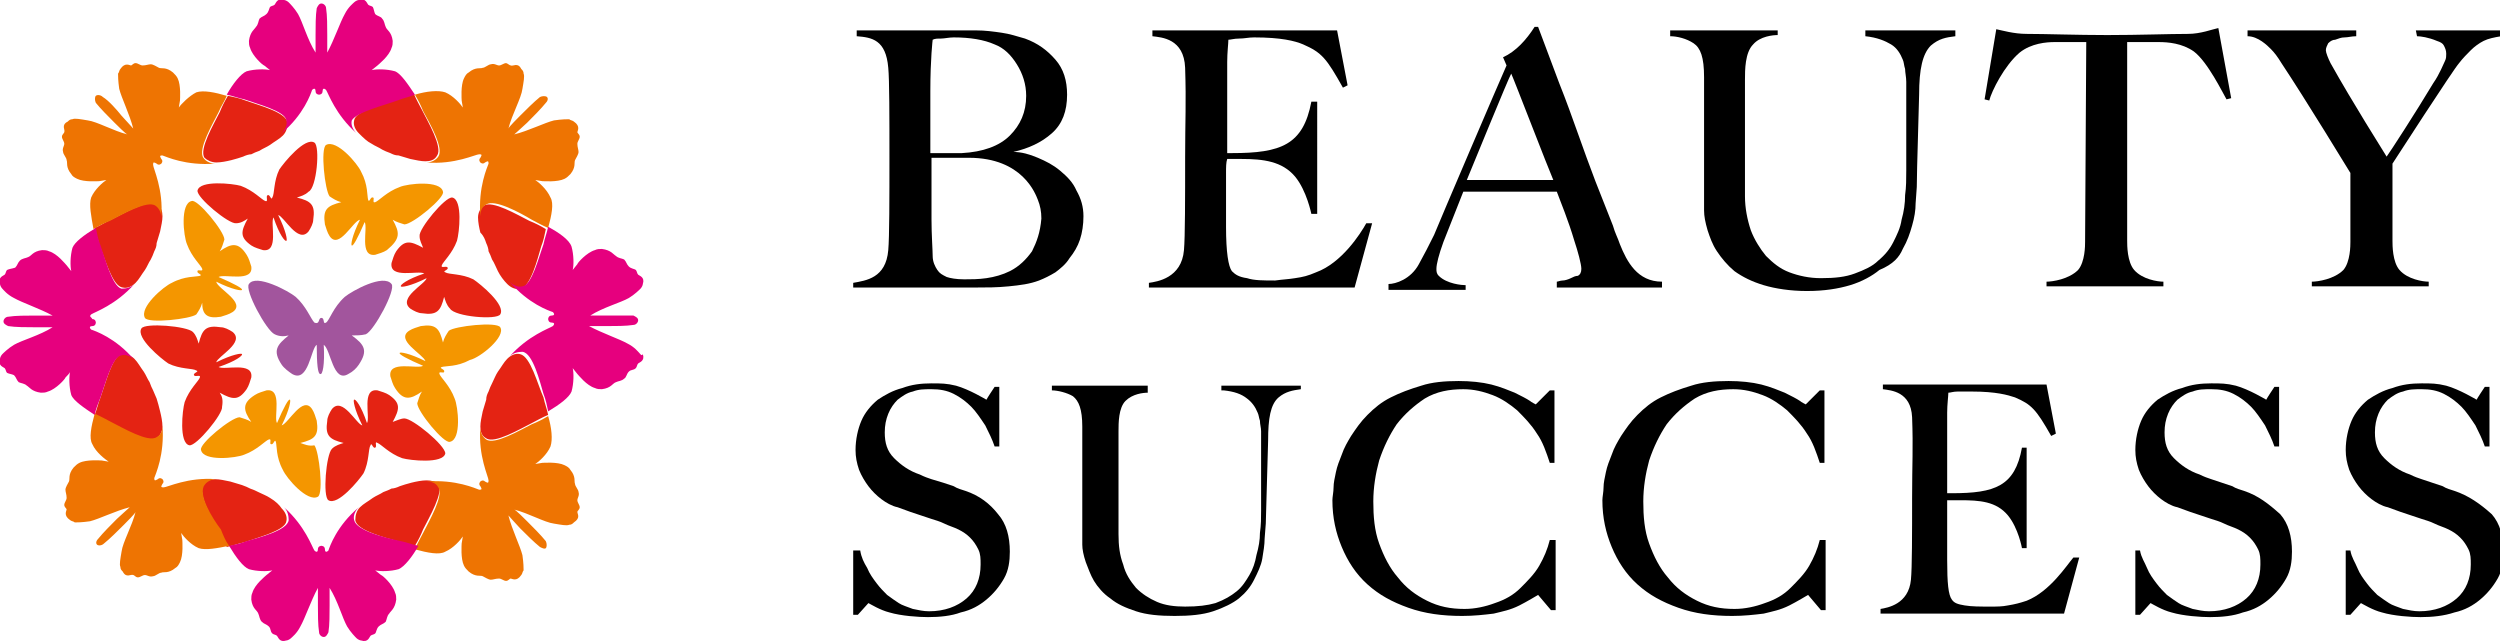
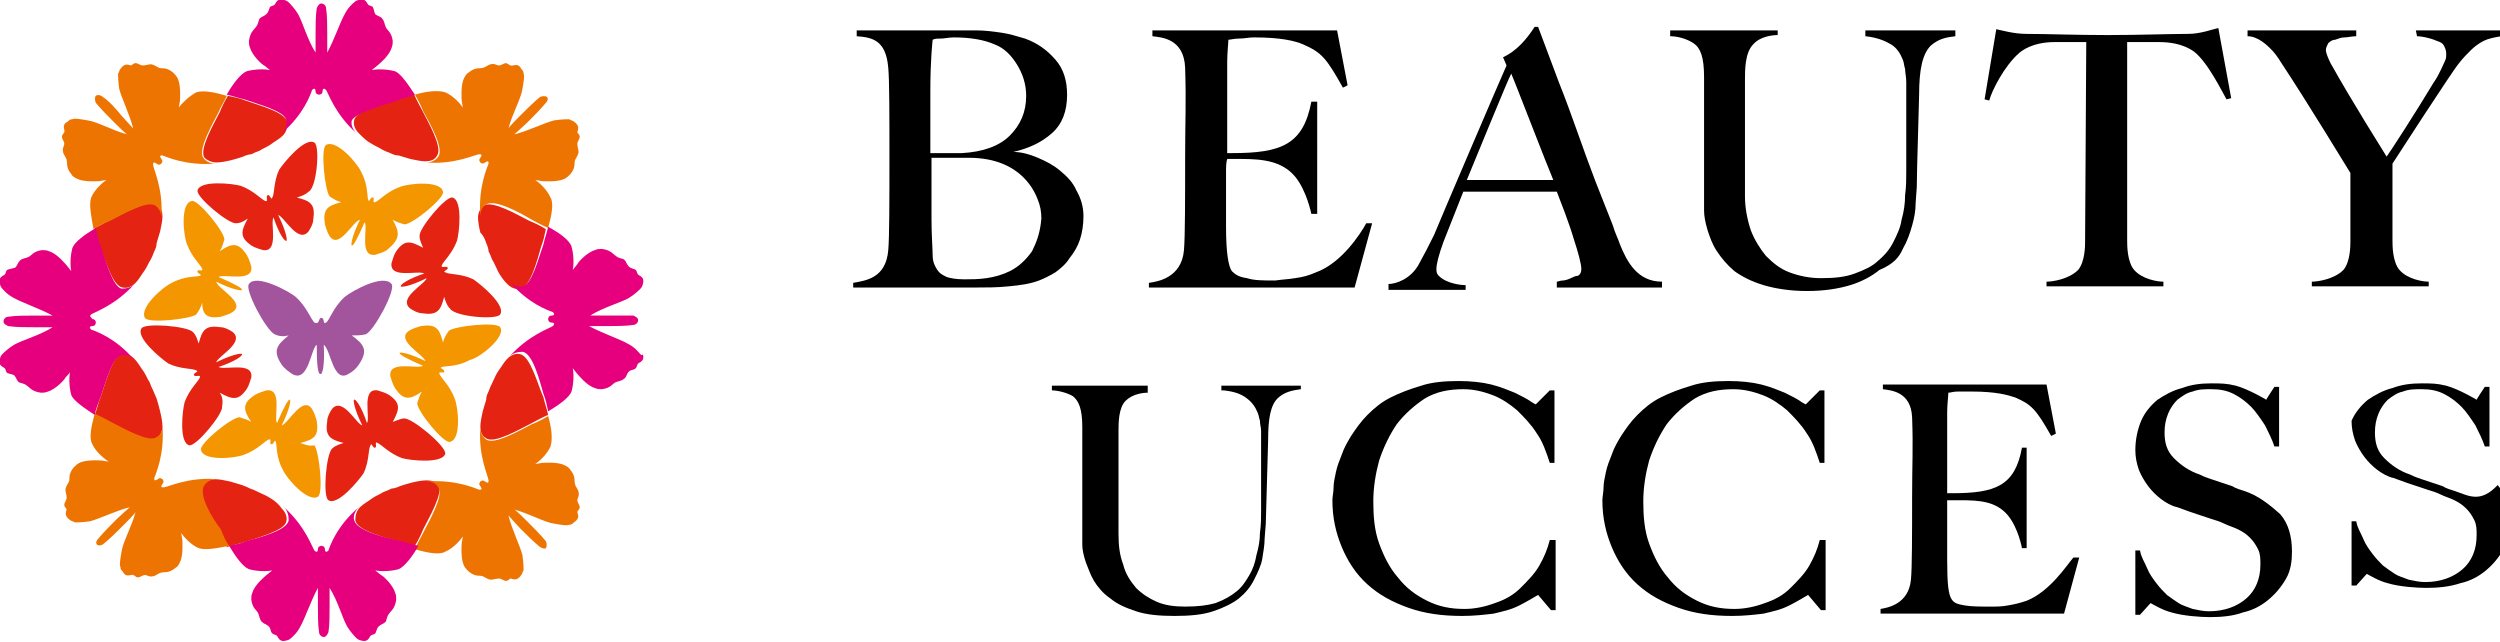
<svg xmlns="http://www.w3.org/2000/svg" version="1.1" id="Calque_x5F_1" x="0px" y="0px" viewBox="0 0 213.9 54.9" enable-background="new 0 0 213.9 54.9" xml:space="preserve">
  <g>
    <g>
      <g>
        <path d="M92.1,16.3c-0.3-0.7-0.8-1.2-1.4-1.7c-0.6-0.5-1.2-0.8-1.9-1.1c-0.7-0.3-1.4-0.5-2.1-0.5c1.3-0.3,2.4-0.8,3.3-1.6     c0.9-0.8,1.3-1.9,1.3-3.3c0-1.2-0.3-2.2-1-3c-0.7-0.8-1.5-1.4-2.6-1.8c-0.7-0.2-1.3-0.4-2-0.5c-0.7-0.1-1.4-0.2-2.2-0.2H73.3v0.5     c1.3,0.1,2.5,0.3,2.7,2.7c0.1,1,0.1,4.3,0.1,7.7c0,3.4,0,6.8-0.1,7.9c-0.2,2.4-1.9,2.6-3,2.8l0,0.4h10.5c0.9,0,1.8,0,2.8-0.1     c1-0.1,1.8-0.2,2.6-0.5c0.5-0.2,0.9-0.4,1.4-0.7c0.4-0.3,0.9-0.7,1.2-1.2c0.4-0.5,0.7-1,0.9-1.6c0.2-0.6,0.3-1.3,0.3-2     C92.7,17.7,92.5,17,92.1,16.3z M79.6,7.8c0-2.8,0.2-4.4,0.2-4.4c0.2-0.1,0.4-0.1,0.7-0.1c0.3,0,0.7-0.1,1.1-0.1     c1.4,0,2.6,0.2,3.5,0.6c0.8,0.3,1.4,0.9,1.9,1.7c0.5,0.8,0.8,1.7,0.8,2.7c0,1.4-0.5,2.5-1.4,3.4c-0.9,0.9-2.3,1.4-4.1,1.5     c-0.3,0-0.7,0-1.1,0h-1.6L79.6,7.8z M88.3,21.5c-0.5,0.7-1.1,1.3-1.9,1.7c-0.6,0.3-1.3,0.5-2,0.6c-0.7,0.1-1.3,0.1-1.9,0.1     c-0.7,0-1.2-0.1-1.5-0.2c-0.4-0.2-0.6-0.3-0.8-0.6c-0.2-0.3-0.4-0.7-0.4-1.2c0-0.5-0.1-1.8-0.1-3.1l0-5.3h3.2     c4.6,0,5.7,3.1,5.9,3.6c0.2,0.5,0.3,1,0.3,1.6C89,19.9,88.7,20.7,88.3,21.5z" />
        <path d="M104.7,33.4c0.9,0.1,1.5,0.3,2,0.7c0.4,0.3,0.7,0.7,0.9,1.2c0.1,0.2,0.1,0.4,0.2,0.7c0,0.3,0.1,0.6,0.1,0.9     c0,0.3,0,0.7,0,1.1c0,0.4,0,5.7,0,5.7c0,0.6,0,1.2-0.1,1.9c0,0.6-0.1,1.2-0.3,1.9c-0.1,0.6-0.3,1.2-0.6,1.7     c-0.3,0.5-0.6,1-1.1,1.4c-0.5,0.4-1,0.7-1.8,1c-0.7,0.2-1.5,0.3-2.6,0.3c-0.9,0-1.7-0.1-2.4-0.4c-0.7-0.3-1.3-0.7-1.8-1.2     c-0.5-0.6-0.9-1.2-1.1-2c-0.3-0.8-0.4-1.6-0.4-2.6c0-0.4,0-0.8,0-1.2v-7.6c0-0.7,0-2,0.6-2.6c0.6-0.6,1.5-0.7,1.9-0.7V33h-8.2     v0.4c0.5,0,1.3,0.2,1.8,0.5c0.5,0.4,0.8,1.1,0.8,2.6l0,9.1c0,0.2,0,0.6,0,1c0,0.4,0.1,0.9,0.3,1.5c0.2,0.5,0.4,1.1,0.7,1.6     c0.3,0.5,0.8,1.1,1.4,1.5c0.6,0.5,1.3,0.8,2.2,1.1c0.9,0.3,2,0.4,3.3,0.4c1.3,0,2.4-0.1,3.3-0.4c0.9-0.3,1.7-0.7,2.2-1.1     c0.6-0.5,1-1,1.3-1.6c0.3-0.6,0.6-1.2,0.7-1.8c0.1-0.6,0.2-1.2,0.2-1.7l0.1-1.3l0.2-7.1c0-1.9,0.2-3.1,0.9-3.7     c0.6-0.5,1.2-0.6,1.9-0.7V33h-6.8V33.4z" />
        <path d="M117.4,19.1h-0.5c-0.5,0.9-2.1,3.4-4.3,4.2c-0.7,0.3-1.1,0.4-1.8,0.5c-0.6,0.1-1,0.1-1.7,0.2c-1,0-1.8,0-2.4-0.2     c-0.7-0.1-1-0.3-1.3-0.6c-0.3-0.4-0.5-1.6-0.5-3.8v-4.6c0-0.5,0-0.9,0.1-1.2h1.2c1.9,0,3.5,0.2,4.6,1.5c1,1.2,1.4,3.2,1.4,3.2     l0.5,0V8.7h-0.5c-0.7,3.7-2.6,4.4-6.8,4.4h-0.4v-0.3c0-0.2,0-6.5,0-7.5c0-0.8,0.1-1.6,0.1-1.9c0.2,0,0.5-0.1,0.9-0.1     c0.5,0,0.8-0.1,1.3-0.1c2.3,0,3.5,0.3,4.2,0.6c1.6,0.7,2,1.2,3.4,3.7l0.4-0.2l-0.9-4.7H98.6l0,0.5c0.8,0.1,2.7,0.2,2.8,2.7     c0.1,3.1,0,4.4,0,7.7c0,3.4,0,6.8-0.1,7.9c-0.2,2.4-2.3,2.7-3,2.8v0.4h17.6L117.4,19.1z" />
        <path d="M131.4,34.6c0,0-0.4-0.2-0.5-0.3c-0.3-0.2-0.7-0.4-1.3-0.7c-0.5-0.2-1.2-0.5-2-0.7c-0.8-0.2-1.8-0.3-2.8-0.3     c-1.2,0-2.3,0.1-3.2,0.4c-1,0.3-1.8,0.6-2.6,1c-0.8,0.4-1.4,0.9-2,1.5c-0.6,0.6-1,1.2-1.4,1.8c-0.3,0.5-0.6,1-0.8,1.6     c-0.2,0.5-0.4,1-0.5,1.5c-0.1,0.5-0.2,0.9-0.2,1.3c0,0.4-0.1,0.8-0.1,1.1c0,1.5,0.3,2.8,0.8,4c0.5,1.2,1.2,2.3,2.2,3.2     c1,0.9,2.1,1.5,3.5,2c1.4,0.5,2.9,0.7,4.6,0.7c1,0,1.9-0.1,2.7-0.2c0.8-0.2,1.4-0.3,2.2-0.7c0.6-0.3,1.6-0.9,1.6-0.9l1.1,1.3h0.4     v-6h-0.5c-0.2,0.8-0.5,1.5-0.9,2.2c-0.4,0.7-1,1.3-1.6,1.9c-0.6,0.6-1.3,1-2.2,1.3c-0.8,0.3-1.7,0.5-2.6,0.5     c-1.2,0-2.2-0.2-3.2-0.7c-1-0.5-1.8-1.1-2.5-2c-0.7-0.8-1.2-1.8-1.6-2.9c-0.4-1.1-0.5-2.3-0.5-3.6c0-1.2,0.2-2.4,0.5-3.5     c0.4-1.2,0.9-2.2,1.5-3.1c0.7-0.9,1.5-1.6,2.4-2.2c1-0.6,2.1-0.8,3.3-0.8c0.9,0,1.7,0.2,2.5,0.5c0.8,0.3,1.5,0.8,2.1,1.3     c0.6,0.6,1.2,1.2,1.7,2c0.5,0.7,0.8,1.6,1.1,2.5h0.4v-6.2h-0.4L131.4,34.6z" />
        <path d="M172.8,4.5c1-0.8,2.3-0.9,3-0.9h2.7l-0.1,17.1c0,0.3,0,1.7-0.6,2.4c-0.8,0.8-2.2,1-2.7,1v0.4h10l0-0.4     c-0.5,0-1.8-0.2-2.5-1c-0.6-0.7-0.6-2.1-0.6-2.5l0-17h2.7c0.8,0,2,0.1,3,0.8c1.2,0.9,2.5,3.6,2.8,4.1l0.4-0.1l-1.1-6     c-0.5,0.1-1.5,0.5-2.6,0.5c-1.6,0-4.2,0.1-6.9,0.1c-2.6,0-5.3-0.1-6.9-0.1c-1.1,0-2.1-0.3-2.6-0.4l-1,6l0.4,0.1     C170.4,7.8,171.5,5.6,172.8,4.5z" />
-         <path d="M82.6,42c-0.3-0.1-0.7-0.2-1-0.4c-0.3-0.1-0.6-0.2-0.9-0.3L79.7,41c-0.3-0.1-0.6-0.2-1-0.4c-0.9-0.3-1.6-0.8-2.2-1.4     c-0.6-0.6-0.8-1.3-0.8-2.2c0-0.6,0.1-1.1,0.3-1.6c0.2-0.5,0.5-0.9,0.8-1.2c0.4-0.3,0.8-0.6,1.3-0.7c0.5-0.2,1-0.2,1.6-0.2     c0.7,0,1.3,0.1,1.9,0.4c0.6,0.3,1.1,0.7,1.5,1.1c0.4,0.4,0.8,1,1.2,1.6c0.3,0.6,0.6,1.2,0.8,1.8h0.4v-5.1h-0.4     c-0.2,0.3-0.6,0.9-0.7,1.1c0,0-1.5-0.9-2.6-1.2c-0.8-0.2-1.3-0.2-2.1-0.2c-0.9,0-1.7,0.1-2.5,0.4c-0.8,0.2-1.5,0.6-2.1,1     c-0.6,0.5-1.1,1.1-1.4,1.8c-0.3,0.7-0.5,1.6-0.5,2.5c0,0.6,0.1,1.1,0.3,1.7c0.2,0.5,0.5,1,0.8,1.4c0.3,0.4,0.7,0.8,1.1,1.1     c0.4,0.3,0.9,0.6,1.4,0.7l1.1,0.4c0.3,0.1,0.6,0.2,0.9,0.3l0.9,0.3c0.3,0.1,0.7,0.2,1.1,0.4c0.4,0.2,0.8,0.3,1.2,0.5     c0.4,0.2,0.7,0.4,1,0.7c0.3,0.3,0.5,0.6,0.7,1c0.2,0.4,0.2,0.8,0.2,1.3c0,1.2-0.4,2.2-1.2,2.9c-0.8,0.7-1.9,1.1-3.2,1.1     c-0.5,0-0.9-0.1-1.4-0.2c-0.5-0.2-0.9-0.3-1.2-0.5c-0.3-0.2-0.6-0.4-1-0.7c-0.3-0.3-0.6-0.6-0.9-1c-0.3-0.4-0.6-0.8-0.8-1.3     c-0.3-0.5-0.5-0.9-0.6-1.5H73v5.5h0.4c0,0,0.8-0.9,0.9-1c0.2,0.1,1,0.6,1.8,0.8c1,0.3,2.5,0.4,3.3,0.4c1,0,2-0.1,2.8-0.4     c0.9-0.2,1.6-0.6,2.2-1.1c0.6-0.5,1.1-1.1,1.5-1.8c0.4-0.7,0.5-1.5,0.5-2.3c0-1.3-0.3-2.4-1-3.2C84.7,43.1,83.8,42.4,82.6,42z" />
-         <path d="M210,42c-0.3-0.1-0.7-0.2-1-0.4c-0.3-0.1-0.6-0.2-0.9-0.3l-0.9-0.3c-0.3-0.1-0.6-0.2-1-0.4c-0.9-0.3-1.6-0.8-2.2-1.4     c-0.6-0.6-0.8-1.3-0.8-2.2c0-0.6,0.1-1.1,0.3-1.6c0.2-0.5,0.5-0.9,0.8-1.2c0.4-0.3,0.8-0.6,1.3-0.7c0.5-0.2,1-0.2,1.6-0.2     c0.7,0,1.3,0.1,1.9,0.4c0.6,0.3,1.1,0.7,1.5,1.1c0.4,0.4,0.8,1,1.2,1.6c0.3,0.6,0.6,1.2,0.8,1.8h0.4v-5.1h-0.4     c-0.2,0.3-0.6,0.9-0.7,1.1c0,0-1.5-0.9-2.6-1.2c-0.8-0.2-1.3-0.2-2.1-0.2c-0.9,0-1.7,0.1-2.5,0.4c-0.8,0.2-1.5,0.6-2.1,1     c-0.6,0.5-1.1,1.1-1.4,1.8c-0.3,0.7-0.5,1.6-0.5,2.5c0,0.6,0.1,1.1,0.3,1.7c0.2,0.5,0.5,1,0.8,1.4c0.3,0.4,0.7,0.8,1.1,1.1     c0.4,0.3,0.9,0.6,1.4,0.7l1.1,0.4c0.3,0.1,0.6,0.2,0.9,0.3l0.9,0.3c0.3,0.1,0.7,0.2,1.1,0.4c0.4,0.2,0.8,0.3,1.2,0.5     c0.4,0.2,0.7,0.4,1,0.7c0.3,0.3,0.5,0.6,0.7,1c0.2,0.4,0.2,0.8,0.2,1.3c0,1.2-0.4,2.2-1.2,2.9c-0.8,0.7-1.9,1.1-3.2,1.1     c-0.5,0-0.9-0.1-1.4-0.2c-0.5-0.2-0.9-0.3-1.2-0.5c-0.3-0.2-0.6-0.4-1-0.7c-0.3-0.3-0.6-0.6-0.9-1c-0.3-0.4-0.6-0.8-0.8-1.3     c-0.2-0.5-0.5-0.9-0.6-1.5h-0.4v5.5h0.4c0,0,0.8-0.9,0.9-1c0.2,0.1,1,0.6,1.8,0.8c1,0.3,2.5,0.4,3.3,0.4c1,0,2-0.1,2.9-0.4     c0.9-0.2,1.6-0.6,2.2-1.1c0.6-0.5,1.1-1.1,1.5-1.8c0.4-0.7,0.5-1.5,0.5-2.3c0-1.3-0.3-2.4-1-3.2C212.2,43.1,211.2,42.4,210,42z" />
+         <path d="M210,42c-0.3-0.1-0.7-0.2-1-0.4c-0.3-0.1-0.6-0.2-0.9-0.3l-0.9-0.3c-0.3-0.1-0.6-0.2-1-0.4c-0.9-0.3-1.6-0.8-2.2-1.4     c-0.6-0.6-0.8-1.3-0.8-2.2c0-0.6,0.1-1.1,0.3-1.6c0.2-0.5,0.5-0.9,0.8-1.2c0.4-0.3,0.8-0.6,1.3-0.7c0.5-0.2,1-0.2,1.6-0.2     c0.7,0,1.3,0.1,1.9,0.4c0.6,0.3,1.1,0.7,1.5,1.1c0.4,0.4,0.8,1,1.2,1.6c0.3,0.6,0.6,1.2,0.8,1.8h0.4v-5.1h-0.4     c-0.2,0.3-0.6,0.9-0.7,1.1c0,0-1.5-0.9-2.6-1.2c-0.8-0.2-1.3-0.2-2.1-0.2c-0.9,0-1.7,0.1-2.5,0.4c-0.8,0.2-1.5,0.6-2.1,1     c-0.6,0.5-1.1,1.1-1.4,1.8c0,0.6,0.1,1.1,0.3,1.7c0.2,0.5,0.5,1,0.8,1.4c0.3,0.4,0.7,0.8,1.1,1.1     c0.4,0.3,0.9,0.6,1.4,0.7l1.1,0.4c0.3,0.1,0.6,0.2,0.9,0.3l0.9,0.3c0.3,0.1,0.7,0.2,1.1,0.4c0.4,0.2,0.8,0.3,1.2,0.5     c0.4,0.2,0.7,0.4,1,0.7c0.3,0.3,0.5,0.6,0.7,1c0.2,0.4,0.2,0.8,0.2,1.3c0,1.2-0.4,2.2-1.2,2.9c-0.8,0.7-1.9,1.1-3.2,1.1     c-0.5,0-0.9-0.1-1.4-0.2c-0.5-0.2-0.9-0.3-1.2-0.5c-0.3-0.2-0.6-0.4-1-0.7c-0.3-0.3-0.6-0.6-0.9-1c-0.3-0.4-0.6-0.8-0.8-1.3     c-0.2-0.5-0.5-0.9-0.6-1.5h-0.4v5.5h0.4c0,0,0.8-0.9,0.9-1c0.2,0.1,1,0.6,1.8,0.8c1,0.3,2.5,0.4,3.3,0.4c1,0,2-0.1,2.9-0.4     c0.9-0.2,1.6-0.6,2.2-1.1c0.6-0.5,1.1-1.1,1.5-1.8c0.4-0.7,0.5-1.5,0.5-2.3c0-1.3-0.3-2.4-1-3.2C212.2,43.1,211.2,42.4,210,42z" />
        <path d="M134.4,23.8c-0.2,0.1-0.5,0.2-0.7,0.2c-0.2,0-0.4,0.1-0.5,0.1v0.5h9v-0.5c-2.1,0-3-1.7-3.6-3.2c-0.2-0.6-0.4-0.9-0.6-1.6     l-1.5-3.8c-0.5-1.3-1-2.7-1.5-4.1c-0.5-1.4-1-2.8-1.6-4.3l-1.8-4.8l-0.3,0c-0.7,1.1-1.6,2.1-2.7,2.6l0.3,0.7     c-0.5,1.1-5.8,13.5-6.2,14.5c-0.5,1-0.8,1.6-1.3,2.5c-0.7,1.3-2,1.7-2.6,1.7l0,0.5h6.6v-0.4c-0.3,0-1.6-0.1-2.3-0.8     c-0.2-0.2-0.2-0.4-0.2-0.6c0-0.4,0.2-1.2,0.6-2.3l1.7-4.3h8c0.3,0.8,1,2.5,1.5,4.2c0.3,0.9,0.6,2,0.6,2.4c0,0.3-0.1,0.5-0.3,0.6     C134.8,23.6,134.6,23.7,134.4,23.8z M125.5,15.4c0.5-1.2,3.6-8.8,3.8-9.1c0.2,0.4,3.2,8.2,3.6,9.1H125.5z" />
        <path d="M206.7,2.6l0.1,0.5c0.3,0,1,0.1,1.7,0.4c0.3,0.1,0.5,0.2,0.6,0.4c0.1,0.2,0.2,0.4,0.2,0.7c0,0.2,0,0.4-0.1,0.6     c-0.1,0.2-0.5,1.2-1,1.9c-1.5,2.5-3.7,5.9-4,6.3c-0.3-0.5-2.9-4.6-4.8-8C199.2,5,199,4.5,199,4.3c0-0.2,0.1-0.4,0.2-0.6     c0.2-0.2,0.4-0.3,0.6-0.3c0.3-0.1,0.5-0.2,0.8-0.2c0.3,0,0.6-0.1,1-0.1V2.6h-9.3v0.5c0.9,0,1.7,0.8,2,1.1     c0.3,0.3,0.6,0.7,0.9,1.2c2,3,5.9,9.4,5.9,9.4l0,5.9c0,0.3,0,1.7-0.6,2.4c-0.8,0.8-2.2,1-2.7,1v0.4h10l0-0.4     c-0.5,0-1.8-0.2-2.5-1c-0.6-0.7-0.6-2.1-0.6-2.5l0-6.6c0,0,5.3-8.2,5.7-8.6c0.3-0.4,0.7-0.8,1-1.1c0.3-0.3,0.7-0.6,1.1-0.8     c0.4-0.2,0.9-0.3,1.5-0.4V2.6H206.7z" />
        <path d="M192,42c-0.3-0.1-0.7-0.2-1-0.4c-0.3-0.1-0.6-0.2-0.9-0.3l-0.9-0.3c-0.3-0.1-0.6-0.2-1-0.4c-0.9-0.3-1.6-0.8-2.2-1.4     c-0.6-0.6-0.8-1.3-0.8-2.2c0-0.6,0.1-1.1,0.3-1.6c0.2-0.5,0.5-0.9,0.8-1.2c0.4-0.3,0.8-0.6,1.3-0.7c0.5-0.2,1-0.2,1.6-0.2     c0.7,0,1.3,0.1,1.9,0.4c0.6,0.3,1.1,0.7,1.5,1.1c0.4,0.4,0.8,1,1.2,1.6c0.3,0.6,0.6,1.2,0.8,1.8h0.4v-5.1h-0.4     c-0.2,0.3-0.6,0.9-0.7,1.1c0,0-1.5-0.9-2.6-1.2c-0.8-0.2-1.3-0.2-2.1-0.2c-0.9,0-1.7,0.1-2.5,0.4c-0.8,0.2-1.5,0.6-2.1,1     c-0.6,0.5-1.1,1.1-1.4,1.8c-0.3,0.7-0.5,1.6-0.5,2.5c0,0.6,0.1,1.1,0.3,1.7c0.2,0.5,0.5,1,0.8,1.4c0.3,0.4,0.7,0.8,1.1,1.1     c0.4,0.3,0.9,0.6,1.4,0.7l1.1,0.4c0.3,0.1,0.6,0.2,0.9,0.3l0.9,0.3c0.3,0.1,0.7,0.2,1.1,0.4c0.4,0.2,0.8,0.3,1.2,0.5     c0.4,0.2,0.7,0.4,1,0.7c0.3,0.3,0.5,0.6,0.7,1c0.2,0.4,0.2,0.8,0.2,1.3c0,1.2-0.4,2.2-1.2,2.9c-0.8,0.7-1.9,1.1-3.2,1.1     c-0.5,0-0.9-0.1-1.4-0.2c-0.5-0.2-0.9-0.3-1.2-0.5c-0.3-0.2-0.6-0.4-1-0.7c-0.3-0.3-0.6-0.6-0.9-1c-0.3-0.4-0.6-0.8-0.8-1.3     c-0.2-0.5-0.5-0.9-0.6-1.5h-0.4v5.5h0.4c0,0,0.8-0.9,0.9-1c0.2,0.1,1,0.6,1.8,0.8c1,0.3,2.5,0.4,3.3,0.4c1,0,2-0.1,2.8-0.4     c0.9-0.2,1.6-0.6,2.2-1.1c0.6-0.5,1.1-1.1,1.5-1.8c0.4-0.7,0.5-1.5,0.5-2.3c0-1.3-0.3-2.4-1-3.2C194.1,43.1,193.2,42.4,192,42z" />
        <path d="M154.5,34.6c0,0-0.4-0.2-0.5-0.3c-0.3-0.2-0.7-0.4-1.3-0.7c-0.5-0.2-1.2-0.5-2-0.7c-0.8-0.2-1.8-0.3-2.8-0.3     c-1.2,0-2.3,0.1-3.2,0.4c-1,0.3-1.8,0.6-2.6,1c-0.8,0.4-1.4,0.9-2,1.5c-0.6,0.6-1,1.2-1.4,1.8c-0.3,0.5-0.6,1-0.8,1.6     c-0.2,0.5-0.4,1-0.5,1.5c-0.1,0.5-0.2,0.9-0.2,1.3c0,0.4-0.1,0.8-0.1,1.1c0,1.5,0.3,2.8,0.8,4c0.5,1.2,1.2,2.3,2.2,3.2     c1,0.9,2.1,1.5,3.5,2c1.4,0.5,2.9,0.7,4.6,0.7c1,0,1.9-0.1,2.7-0.2c0.8-0.2,1.4-0.3,2.2-0.7c0.6-0.3,1.6-0.9,1.6-0.9l1.1,1.3h0.4     v-6h-0.5c-0.2,0.8-0.5,1.5-0.9,2.2c-0.4,0.7-1,1.3-1.6,1.9c-0.6,0.6-1.3,1-2.2,1.3c-0.8,0.3-1.7,0.5-2.6,0.5     c-1.2,0-2.2-0.2-3.2-0.7c-1-0.5-1.8-1.1-2.5-2c-0.7-0.8-1.2-1.8-1.6-2.9c-0.4-1.1-0.5-2.3-0.5-3.6c0-1.2,0.2-2.4,0.5-3.5     c0.4-1.2,0.9-2.2,1.5-3.1c0.7-0.9,1.5-1.6,2.4-2.2c1-0.6,2.1-0.8,3.3-0.8c0.9,0,1.7,0.2,2.5,0.5c0.8,0.3,1.5,0.8,2.1,1.3     c0.6,0.6,1.2,1.2,1.7,2c0.5,0.7,0.8,1.6,1.1,2.5h0.4v-6.2h-0.4L154.5,34.6z" />
        <path d="M162.8,21.3c0.4-0.7,0.6-1.3,0.8-2c0.2-0.7,0.3-1.3,0.3-1.9L164,16c0-1.4,0.2-7.3,0.2-7.9c0-2.2,0.3-3.5,1-4.2     c0.7-0.6,1.3-0.7,2.1-0.8V2.6h-7.7v0.5c1,0.1,1.7,0.4,2.2,0.7c0.5,0.3,0.8,0.8,1,1.3c0.1,0.2,0.1,0.5,0.2,0.8     c0,0.3,0.1,0.7,0.1,1.1c0,0.4,0,0.8,0,1.2c0,0.4,0,6.4,0,6.4c0,0.7,0,1.4-0.1,2.1c0,0.7-0.1,1.4-0.3,2.1     c-0.1,0.7-0.4,1.3-0.7,1.9c-0.3,0.6-0.7,1.1-1.3,1.6c-0.5,0.5-1.2,0.8-2,1.1c-0.8,0.3-1.7,0.4-2.9,0.4c-1,0-1.9-0.2-2.7-0.5     c-0.8-0.3-1.4-0.8-2-1.4c-0.5-0.6-1-1.4-1.3-2.2c-0.3-0.9-0.5-1.9-0.5-2.9c0-0.5,0-0.9,0-1.4V6.8c0-0.8,0-2.3,0.7-3     c0.6-0.7,1.7-0.8,2.1-0.8V2.6h-9.2v0.5c0.6,0,1.4,0.2,2,0.6c0.6,0.4,0.9,1.2,0.9,2.9l0,10.3c0,0.2,0,0.6,0,1.1     c0,0.5,0.1,1,0.3,1.7c0.2,0.6,0.4,1.2,0.8,1.8c0.4,0.6,0.9,1.2,1.5,1.7c0.7,0.5,1.5,0.9,2.5,1.2c1,0.3,2.3,0.5,3.7,0.5     c1.5,0,2.7-0.2,3.7-0.5c1-0.3,1.9-0.8,2.5-1.3C162,22.6,162.5,22,162.8,21.3z" />
        <path d="M173.4,51.4c-0.6,0.2-1,0.3-1.6,0.4c-0.5,0.1-0.9,0.1-1.5,0.1c-0.9,0-1.6,0-2.2-0.1c-0.6-0.1-0.9-0.2-1.1-0.5     c-0.3-0.4-0.4-1.4-0.4-3.4v-4.1c0-0.4,0-0.8,0-1h1.1c1.7,0,3.1,0.1,4.1,1.3c0.9,1.1,1.2,2.8,1.2,2.8l0.4,0v-8.6H173     c-0.6,3.3-2.3,3.9-6,3.9h-0.4V42c0-0.2,0-5.8,0-6.7c0-0.7,0.1-1.4,0.1-1.7c0.2,0,0.4-0.1,0.8-0.1c0.4,0,0.7,0,1.2,0     c2.1,0,3.1,0.3,3.7,0.5c1.4,0.6,1.8,1,3.1,3.3l0.4-0.2l-0.8-4.2h-14l0,0.4c0.7,0.1,2.4,0.2,2.5,2.4c0.1,2.7,0,3.9,0,6.9     c0,3,0,6-0.1,7c-0.2,2.1-2,2.4-2.6,2.5v0.4h15.7l1.3-4.8h-0.5C176.8,48.4,175.4,50.6,173.4,51.4z" />
      </g>
    </g>
    <g>
      <path fill="#E42313" d="M44.5,30.3c-0.4-0.1-0.8,0.1-1.1,0.4c-0.3,0.3-0.5,0.7-0.8,1.1c-0.2,0.3-0.3,0.6-0.5,1    c-0.1,0.2-0.2,0.4-0.3,0.7c-0.1,0.2-0.2,0.4-0.2,0.7c-0.1,0.3-0.2,0.7-0.3,1c-0.1,0.5-0.2,0.9-0.2,1.3c0,0.4,0.1,0.8,0.5,1    c0.7,0.5,2.9-0.8,3.9-1.3c0.4-0.2,0.9-0.5,1.4-0.7c-0.1-0.5-0.3-1-0.4-1.5C46,32.9,45.4,30.5,44.5,30.3z M13.4,34.1    c-0.1-0.2-0.2-0.5-0.3-0.7c-0.1-0.2-0.2-0.4-0.3-0.7c-0.2-0.3-0.3-0.6-0.5-0.9c-0.3-0.4-0.5-0.8-0.8-1.1c-0.3-0.3-0.7-0.4-1.1-0.4    C9.6,30.5,9,32.9,8.6,34c-0.2,0.5-0.3,1-0.5,1.5c0.5,0.3,0.9,0.5,1.4,0.7c1,0.5,3.2,1.8,3.9,1.3c0.3-0.2,0.5-0.6,0.5-1    c0-0.4-0.1-0.9-0.2-1.3C13.6,34.8,13.5,34.4,13.4,34.1z M10.5,24.6c0.4,0.1,0.8-0.1,1.1-0.4c0.3-0.3,0.5-0.7,0.8-1.1    c0.2-0.3,0.3-0.6,0.5-0.9c0.1-0.2,0.2-0.4,0.3-0.7c0.1-0.2,0.2-0.4,0.2-0.7c0.1-0.3,0.2-0.7,0.3-1c0.1-0.5,0.2-0.9,0.2-1.3    c0-0.4-0.1-0.8-0.5-1c-0.7-0.5-2.9,0.8-3.9,1.3c-0.5,0.2-0.9,0.5-1.4,0.7c0.1,0.5,0.3,1,0.4,1.5C9,22.1,9.6,24.5,10.5,24.6z     M18.5,13.9c0.4,0,0.9-0.1,1.3-0.2c0.4-0.1,0.7-0.2,1-0.3c0.2-0.1,0.5-0.2,0.7-0.2c0.2-0.1,0.4-0.2,0.7-0.3    c0.3-0.2,0.6-0.3,0.9-0.5c0.4-0.3,0.8-0.5,1.1-0.8c0.3-0.3,0.4-0.7,0.4-1.1C24.5,9.6,22.1,9,21,8.6c-0.5-0.2-1-0.3-1.5-0.4    c-0.3,0.5-0.5,0.9-0.7,1.4c-0.5,1-1.8,3.2-1.3,3.9C17.7,13.7,18.1,13.9,18.5,13.9z M18.8,33.6c1.1,0.6,1.6,0.7,2.3-0.3    c0.2-0.3,0.3-0.7,0.4-1c0.2-1.4-2.3-0.6-2.8-0.9c1.5-0.5,2.1-1,2-1.1c0-0.1-0.8,0-2.2,0.7c0.1-0.5,2.5-1.7,1.4-2.6    c-0.3-0.2-0.7-0.4-1-0.4c-1.3-0.2-1.6,0.2-1.9,1.4c-0.1-0.3-0.2-0.7-0.5-1c-0.5-0.5-4.1-0.8-4.4-0.3c-0.5,0.8,1.7,2.6,2.3,3    c1,0.5,2.1,0.4,2.4,0.6c0.3,0.1-0.3,0.2-0.2,0.4c0.1,0.2,0.6-0.1,0.5,0.2c-0.1,0.3-0.9,1-1.3,2.1c-0.2,0.7-0.5,3.5,0.4,3.7    c0.6,0.1,2.9-2.7,2.8-3.3C19.1,34.2,19,33.9,18.8,33.6z M31.8,12.3c0.3,0.2,0.6,0.3,0.9,0.5c0.2,0.1,0.4,0.2,0.7,0.3    c0.2,0.1,0.4,0.2,0.7,0.2c0.3,0.1,0.7,0.2,1,0.3c0.5,0.1,0.9,0.2,1.3,0.2c0.4,0,0.8-0.1,1-0.5c0.5-0.7-0.8-2.9-1.3-3.9    c-0.2-0.4-0.5-0.9-0.7-1.4c-0.5,0.1-1,0.3-1.5,0.5c-1.1,0.4-3.5,1-3.6,1.8c-0.1,0.4,0.1,0.8,0.4,1.1    C31.1,11.8,31.4,12.1,31.8,12.3z M41.6,20.8c0.1,0.2,0.2,0.5,0.2,0.7c0.1,0.2,0.2,0.4,0.3,0.7c0.2,0.3,0.3,0.6,0.5,1    c0.2,0.4,0.5,0.8,0.8,1.1c0.3,0.3,0.7,0.5,1.1,0.4c0.9-0.1,1.5-2.6,1.8-3.6c0.2-0.5,0.3-1,0.4-1.5c-0.5-0.3-0.9-0.5-1.4-0.7    c-1-0.5-3.2-1.8-3.9-1.3c-0.3,0.2-0.5,0.6-0.5,1c0,0.4,0.1,0.9,0.2,1.3C41.4,20.2,41.5,20.5,41.6,20.8z M34.6,35.8    c-0.3,0-0.7,0.2-1,0.3c0.6-1.1,0.7-1.6-0.3-2.3c-0.3-0.2-0.7-0.3-1-0.4c-1.4-0.2-0.6,2.3-0.9,2.8c-0.5-1.5-1-2.1-1.1-2    c-0.1,0,0,0.8,0.7,2.2c-0.5-0.1-1.7-2.5-2.6-1.4c-0.2,0.3-0.4,0.7-0.4,1c-0.2,1.3,0.2,1.6,1.4,1.9c-0.3,0.1-0.7,0.2-1,0.5    c-0.5,0.5-0.8,4.1-0.3,4.4c0.8,0.5,2.6-1.7,3-2.3c0.5-1,0.4-2.1,0.6-2.4c0.1-0.3,0.2,0.3,0.4,0.2c0.2-0.1-0.1-0.6,0.2-0.4    c0.3,0.1,1,0.9,2.1,1.3c0.7,0.2,3.5,0.5,3.7-0.4C38.1,38.1,35.3,35.8,34.6,35.8z M42.8,26.9c0.5-0.8-1.7-2.6-2.3-3    c-1-0.5-2.1-0.4-2.4-0.6c-0.3-0.1,0.3-0.2,0.2-0.4c-0.1-0.2-0.6,0.1-0.5-0.2c0.1-0.3,0.9-1,1.3-2.1c0.2-0.7,0.5-3.5-0.4-3.7    c-0.6-0.1-2.9,2.7-2.8,3.3c0,0.4,0.2,0.7,0.3,1c-1.1-0.6-1.6-0.7-2.3,0.3c-0.2,0.3-0.3,0.7-0.4,1c-0.2,1.4,2.3,0.6,2.8,0.9    c-1.5,0.5-2.1,1-2,1.1c0,0.1,0.8,0,2.2-0.7c-0.1,0.5-2.5,1.7-1.4,2.6c0.3,0.2,0.7,0.4,1,0.4c1.3,0.2,1.6-0.2,1.9-1.4    c0.1,0.3,0.2,0.7,0.5,1C38.9,27.1,42.5,27.4,42.8,26.9z M26.9,12.2c-0.8-0.5-2.6,1.7-3,2.3c-0.5,1-0.4,2.1-0.6,2.4    c-0.1,0.3-0.2-0.3-0.4-0.2c-0.2,0.1,0.1,0.6-0.2,0.5c-0.3-0.1-1-0.9-2.1-1.3c-0.7-0.2-3.5-0.5-3.7,0.4c-0.1,0.6,2.7,2.9,3.3,2.8    c0.4,0,0.7-0.2,1-0.4c-0.6,1.1-0.7,1.6,0.3,2.3c0.3,0.2,0.7,0.3,1,0.4c1.4,0.2,0.6-2.3,0.9-2.8c0.5,1.5,1,2.1,1.1,2    c0.1,0,0-0.8-0.7-2.2c0.5,0.1,1.7,2.5,2.6,1.4c0.2-0.3,0.4-0.7,0.4-1c0.2-1.3-0.2-1.6-1.4-1.9c0.3-0.1,0.7-0.2,1-0.5    C27.1,16.1,27.4,12.5,26.9,12.2z M36.5,41.1c-0.4,0-0.9,0.1-1.3,0.2c-0.4,0.1-0.7,0.2-1,0.3c-0.2,0.1-0.5,0.2-0.7,0.2    c-0.2,0.1-0.4,0.2-0.7,0.3c-0.3,0.2-0.6,0.3-0.9,0.5c-0.4,0.3-0.8,0.5-1.1,0.8c-0.3,0.3-0.4,0.7-0.4,1.1c0.1,0.9,2.6,1.5,3.6,1.8    c0.5,0.2,1,0.3,1.5,0.4c0.3-0.5,0.5-0.9,0.7-1.4c0.5-1,1.8-3.2,1.3-3.9C37.3,41.2,36.9,41.1,36.5,41.1z M23.1,42.6    c-0.3-0.2-0.6-0.3-1-0.5c-0.2-0.1-0.4-0.2-0.7-0.3c-0.2-0.1-0.4-0.2-0.7-0.3c-0.3-0.1-0.7-0.2-1-0.3c-0.5-0.1-0.9-0.2-1.3-0.2    c-0.4,0-0.8,0.1-1,0.5c-0.5,0.7,0.7,2.9,1.3,3.9c0.2,0.4,0.5,0.9,0.7,1.4c0.5-0.1,1-0.3,1.5-0.4c1.1-0.4,3.5-1,3.6-1.8    c0.1-0.4-0.1-0.8-0.4-1.1C23.9,43.2,23.6,42.9,23.1,42.6z" />
      <path fill="#F49600" d="M25.7,37.9c1.2-0.3,1.6-0.6,1.4-1.9c-0.1-0.3-0.2-0.7-0.4-1c-0.8-1.2-2,1.2-2.6,1.4    c0.7-1.4,0.8-2.2,0.7-2.2c-0.1-0.1-0.5,0.6-1.1,2c-0.3-0.5,0.5-3-0.9-2.8c-0.3,0.1-0.7,0.2-1,0.4c-1.1,0.7-1,1.3-0.3,2.3    c-0.3-0.2-0.7-0.3-1-0.4c-0.7,0-3.5,2.3-3.3,2.8c0.2,1,3,0.7,3.7,0.4c1.1-0.4,1.8-1.2,2.1-1.3c0.3-0.1,0,0.4,0.2,0.4    c0.2,0.1,0.3-0.5,0.4-0.2c0.1,0.3,0,1.3,0.6,2.4c0.3,0.7,2.1,2.8,3,2.3c0.5-0.3,0.1-3.9-0.3-4.4C26.4,38.2,26,38,25.7,37.9z     M33.6,18.8c0.3,0.2,0.7,0.3,1,0.4c0.7,0,3.5-2.3,3.3-2.8c-0.2-1-3-0.7-3.7-0.4c-1.1,0.4-1.8,1.2-2.1,1.3c-0.3,0.1,0-0.4-0.2-0.4    c-0.2-0.1-0.3,0.5-0.4,0.2c-0.1-0.3,0-1.3-0.6-2.4c-0.3-0.7-2.1-2.8-3-2.3c-0.5,0.3-0.1,3.9,0.3,4.4c0.3,0.2,0.6,0.4,1,0.5    c-1.2,0.3-1.6,0.6-1.4,1.9c0.1,0.3,0.2,0.7,0.4,1c0.8,1.2,2-1.3,2.6-1.4c-0.7,1.4-0.8,2.2-0.7,2.2c0.1,0.1,0.5-0.6,1.1-2    c0.3,0.5-0.5,3,0.9,2.8c0.3-0.1,0.7-0.2,1-0.4C34.3,20.4,34.2,19.9,33.6,18.8z M42.8,28c-0.3-0.5-3.9-0.1-4.4,0.3    c-0.2,0.3-0.4,0.6-0.5,1c-0.3-1.2-0.6-1.6-1.9-1.4c-0.3,0.1-0.7,0.2-1,0.4c-1.2,0.8,1.2,2,1.4,2.6c-1.4-0.7-2.2-0.8-2.2-0.7    c-0.1,0.1,0.6,0.5,2,1.1c-0.5,0.3-3-0.5-2.8,0.9c0.1,0.3,0.2,0.7,0.4,1c0.7,1.1,1.3,1,2.3,0.3c-0.2,0.3-0.3,0.7-0.4,1    c0,0.7,2.3,3.5,2.8,3.3c1-0.2,0.7-3,0.4-3.7c-0.4-1.1-1.2-1.8-1.3-2.1c-0.1-0.3,0.4,0,0.4-0.2c0.1-0.2-0.5-0.3-0.2-0.4    c0.3-0.1,1.3,0,2.4-0.6C41.1,30.6,43.3,28.8,42.8,28z M18.9,27.1c0.3-0.1,0.7-0.2,1-0.4c1.2-0.8-1.3-2-1.4-2.6    c1.4,0.7,2.2,0.8,2.2,0.7c0.1-0.1-0.6-0.5-2-1.1c0.5-0.3,3,0.5,2.8-0.9c-0.1-0.3-0.2-0.7-0.4-1c-0.7-1.1-1.3-1-2.3-0.3    c0.2-0.3,0.3-0.7,0.4-1c0-0.7-2.3-3.5-2.8-3.3c-1,0.2-0.7,3-0.4,3.7c0.4,1.1,1.2,1.8,1.3,2.1c0.1,0.3-0.4,0-0.4,0.2    c-0.1,0.2,0.5,0.3,0.2,0.4c-0.3,0.1-1.3,0-2.4,0.6c-0.7,0.3-2.8,2.1-2.3,3c0.3,0.5,3.9,0.1,4.4-0.3c0.2-0.3,0.4-0.6,0.5-1    C17.3,26.9,17.7,27.3,18.9,27.1z" />
      <path fill="#A2559D" d="M27.5,27.2c0.3,0,0.1,0.6,0.4,0.4c0.3-0.2,0.6-1.3,1.6-2.2c0.6-0.5,3.3-2,4-1.1c0.4,0.5-1.5,4-2.2,4.3    c-0.4,0.1-0.8,0.1-1.2,0.1c1.1,0.8,1.4,1.3,0.6,2.5c-0.2,0.3-0.5,0.6-0.9,0.8c-1.3,0.8-1.5-2.1-2.1-2.5c0.1,1.7-0.1,2.6-0.3,2.5    c-0.2,0-0.3-0.8-0.3-2.5c-0.5,0.3-0.7,3.3-2.1,2.5c-0.3-0.2-0.7-0.5-0.9-0.8c-0.8-1.2-0.4-1.7,0.6-2.5c-0.4,0.1-0.8,0.1-1.2-0.1    c-0.7-0.3-2.6-3.8-2.2-4.3c0.6-0.9,3.4,0.6,4,1.1c0.9,0.8,1.3,1.9,1.6,2.2C27.4,27.8,27.2,27.2,27.5,27.2" />
      <path fill="#EE7402" d="M37.5,13.4c-0.2,0.3-0.6,0.5-1,0.5c2.4,0.2,4.2-0.7,4.5-0.7c0.3,0,0.2,0.1,0.1,0.3c-0.2,0.2,0,0.4,0,0.4    s0.2,0.2,0.4,0c0.2-0.1,0.3-0.2,0.3,0.1c-0.1,0.3-0.9,2-0.7,4.5c0-0.4,0.1-0.8,0.5-1c0.7-0.5,2.9,0.7,3.9,1.3    c0.4,0.2,0.9,0.5,1.4,0.7c0.3-1.1,0.5-2.1,0.2-2.6c-0.3-0.7-1-1.3-1.3-1.5c0.1,0,0.5,0.1,0.6,0.1c0.1,0,1.3,0.1,1.9-0.2    c0.2-0.1,0.3-0.2,0.5-0.4c0.5-0.6,0.3-1,0.4-1.2c0.1-0.2,0.3-0.5,0.3-0.7c0-0.2-0.1-0.4-0.1-0.7c0-0.2,0.2-0.4,0.2-0.6    c0-0.2-0.2-0.3-0.2-0.4c0-0.1,0.3-0.5-0.3-0.9c-0.1-0.1-0.3-0.1-0.4-0.2c-0.2,0-0.6,0-1.3,0.1c-0.8,0.2-2.2,0.9-3.4,1.2    c0.1-0.1,0.9-0.8,1.1-1c0.5-0.5,1.2-1.2,1.6-1.7c0.2-0.2,0.2-0.4,0.1-0.5c-0.1-0.1-0.4-0.1-0.6,0c-0.5,0.4-1.2,1.1-1.7,1.6    c-0.2,0.2-1,1-1,1.1c0.3-1.2,1.1-2.6,1.2-3.4c0.1-0.6,0.2-1.1,0.1-1.3c0-0.2-0.1-0.3-0.2-0.4c-0.3-0.6-0.7-0.2-0.9-0.3    c-0.1,0-0.3-0.2-0.4-0.2c-0.2,0-0.4,0.2-0.6,0.2c-0.2,0-0.4-0.2-0.7-0.1c-0.2,0-0.5,0.3-0.7,0.3c-0.2,0.1-0.6-0.1-1.2,0.4    c-0.2,0.1-0.3,0.3-0.4,0.5c-0.3,0.6-0.2,1.8-0.2,1.9c0,0.1,0.1,0.5,0.1,0.6c-0.2-0.3-0.8-1-1.5-1.3c-0.6-0.2-1.6-0.1-2.6,0.2    c0.3,0.5,0.5,0.9,0.7,1.4C36.8,10.6,38,12.7,37.5,13.4z M49.4,43.8c0-0.1,0.2-0.2,0.2-0.4c0-0.2-0.2-0.4-0.2-0.6    c0-0.2,0.2-0.4,0.1-0.7c0-0.2-0.3-0.5-0.3-0.7c-0.1-0.2,0.1-0.6-0.4-1.2c-0.1-0.2-0.3-0.3-0.5-0.4c-0.6-0.3-1.8-0.2-1.9-0.2    c-0.1,0-0.5,0.1-0.6,0.1c0.3-0.2,1-0.8,1.3-1.5c0.2-0.6,0.1-1.6-0.2-2.6c-0.5,0.3-0.9,0.5-1.4,0.7c-1,0.5-3.2,1.8-3.9,1.3    c-0.3-0.2-0.5-0.6-0.5-1c-0.2,2.4,0.7,4.2,0.7,4.5c0,0.3-0.1,0.2-0.3,0.1c-0.2-0.2-0.4,0-0.4,0s-0.2,0.2,0,0.4    c0.1,0.2,0.2,0.3-0.1,0.3c-0.3-0.1-2-0.9-4.5-0.7c0.4,0,0.8,0.1,1,0.5c0.5,0.7-0.8,2.9-1.3,3.9c-0.2,0.4-0.5,0.9-0.7,1.4    c1.1,0.3,2.1,0.5,2.6,0.2c0.7-0.3,1.3-1,1.5-1.3c0,0.1-0.1,0.5-0.1,0.6c0,0.1-0.1,1.3,0.2,1.9c0.1,0.2,0.2,0.3,0.4,0.5    c0.6,0.5,1,0.3,1.2,0.4c0.2,0.1,0.5,0.3,0.7,0.3c0.2,0,0.4-0.1,0.7-0.1c0.2,0,0.4,0.2,0.6,0.2c0.2,0,0.3-0.2,0.4-0.2    c0.1,0,0.5,0.3,0.9-0.3c0.1-0.1,0.1-0.3,0.2-0.4c0-0.2,0-0.6-0.1-1.3c-0.2-0.8-0.9-2.2-1.2-3.4c0.1,0.1,0.8,0.9,1,1.1    c0.5,0.5,1.2,1.2,1.7,1.6c0.2,0.1,0.4,0.2,0.5,0.1c0.1-0.1,0.1-0.4,0-0.6c-0.4-0.5-1.1-1.2-1.6-1.7c-0.2-0.2-1-1-1.1-1    c1.2,0.3,2.6,1.1,3.4,1.2c0.6,0.1,1.1,0.2,1.3,0.1c0.2,0,0.3-0.1,0.4-0.2C49.7,44.3,49.4,44,49.4,43.8z M17.5,41.5    c0.2-0.3,0.6-0.5,1-0.5c-2.4-0.2-4.2,0.7-4.5,0.7c-0.3,0-0.2-0.1-0.1-0.3c0.2-0.2,0-0.4,0-0.4s-0.2-0.2-0.4,0    c-0.2,0.1-0.3,0.2-0.3-0.1c0.1-0.3,0.9-2,0.7-4.5c0,0.4-0.1,0.8-0.5,1c-0.7,0.5-2.9-0.8-3.9-1.3c-0.4-0.2-0.9-0.5-1.4-0.7    c-0.3,1.1-0.5,2.1-0.2,2.6c0.3,0.7,1.1,1.3,1.4,1.5c-0.1,0-0.5-0.1-0.6-0.1c-0.1,0-1.3-0.1-1.9,0.2c-0.2,0.1-0.3,0.2-0.5,0.4    c-0.5,0.6-0.3,1-0.4,1.2c-0.1,0.2-0.3,0.5-0.3,0.7c0,0.2,0.1,0.4,0.1,0.7c0,0.2-0.2,0.4-0.2,0.6c0,0.2,0.2,0.3,0.2,0.4    c0,0.1-0.3,0.5,0.3,0.9c0.1,0.1,0.3,0.1,0.4,0.2c0.2,0,0.6,0,1.3-0.1c0.8-0.2,2.2-0.9,3.4-1.2c-0.1,0.1-0.9,0.8-1.1,1    c-0.5,0.5-1.2,1.2-1.6,1.7c-0.2,0.2-0.2,0.4-0.1,0.5c0.1,0.1,0.4,0.1,0.6-0.1c0.5-0.4,1.2-1.1,1.7-1.6c0.2-0.2,1-1,1-1.1    c-0.3,1.2-1.1,2.6-1.2,3.4c-0.1,0.6-0.2,1.1-0.1,1.3c0,0.2,0.1,0.3,0.2,0.4c0.3,0.6,0.7,0.2,0.9,0.3c0.1,0,0.2,0.2,0.4,0.2    c0.2,0,0.4-0.2,0.6-0.2c0.2,0,0.4,0.2,0.7,0.1c0.2,0,0.5-0.3,0.7-0.3c0.2-0.1,0.6,0.1,1.2-0.4c0.2-0.1,0.3-0.3,0.4-0.5    c0.3-0.6,0.2-1.8,0.2-1.9c0-0.1-0.1-0.5-0.1-0.6c0.2,0.3,0.8,1,1.5,1.3c0.6,0.2,1.6,0,2.6-0.2c-0.3-0.4-0.5-0.9-0.7-1.4    C18.2,44.4,16.9,42.3,17.5,41.5z M16.8,7.9c-0.6,0.3-1.3,1-1.5,1.3c0-0.1,0.1-0.5,0.1-0.6c0-0.1,0.1-1.3-0.2-1.9    c-0.1-0.2-0.2-0.3-0.4-0.5c-0.6-0.5-1-0.3-1.2-0.4c-0.2-0.1-0.5-0.3-0.7-0.3c-0.2,0-0.4,0.1-0.7,0.1c-0.2,0-0.4-0.2-0.6-0.2    c-0.2,0-0.3,0.2-0.4,0.2c-0.1,0-0.5-0.3-0.9,0.3c-0.1,0.1-0.1,0.3-0.2,0.4c0,0.2,0,0.6,0.1,1.3c0.2,0.8,0.9,2.2,1.2,3.4    c-0.1-0.1-0.8-0.9-1-1.1C10,9.4,9.3,8.6,8.8,8.3C8.6,8.1,8.3,8.1,8.2,8.2c-0.1,0.1-0.1,0.4,0,0.6c0.4,0.5,1.1,1.2,1.6,1.7    c0.2,0.2,1,1,1.1,1c-1.2-0.3-2.6-1.1-3.4-1.2c-0.6-0.1-1.1-0.2-1.3-0.1c-0.2,0-0.3,0.1-0.4,0.2c-0.6,0.3-0.2,0.7-0.3,0.9    c0,0.1-0.2,0.2-0.2,0.4c0,0.2,0.2,0.4,0.2,0.6c0,0.2-0.2,0.4-0.1,0.7c0,0.2,0.3,0.5,0.3,0.7c0.1,0.2-0.1,0.6,0.4,1.2    c0.1,0.2,0.3,0.3,0.5,0.4c0.6,0.3,1.8,0.2,1.9,0.2c0.1,0,0.5-0.1,0.6-0.1c-0.3,0.2-1,0.8-1.3,1.5c-0.2,0.6,0,1.6,0.2,2.7    c0.5-0.3,0.9-0.5,1.4-0.7c1-0.5,3.2-1.8,3.9-1.3c0.3,0.2,0.5,0.6,0.5,1c0.2-2.4-0.7-4.2-0.7-4.5c0-0.3,0.1-0.2,0.3-0.1    c0.2,0.2,0.4,0,0.4,0s0.2-0.2,0-0.4c-0.1-0.2-0.2-0.3,0.1-0.3c0.3,0.1,2,0.9,4.5,0.7c-0.4,0-0.8-0.2-1-0.5    c-0.5-0.7,0.8-2.9,1.3-3.9c0.2-0.5,0.5-0.9,0.7-1.4C18.4,7.9,17.4,7.7,16.8,7.9z" />
      <path fill="#E6007E" d="M54.7,30.2c-0.1-0.1-0.4-0.5-1-0.8c-0.7-0.4-2.2-0.9-3.3-1.5c0.1,0,1.2,0,1.5,0c0.7,0,1.7,0,2.3-0.1    c0.2,0,0.4-0.2,0.4-0.4c0-0.2-0.2-0.3-0.4-0.4C53.7,27,52.7,27,52,27c-0.3,0-1.4,0-1.5,0c1.1-0.7,2.6-1.1,3.3-1.5    c0.5-0.3,0.9-0.7,1-0.8c0.1-0.1,0.2-0.3,0.2-0.4c0.2-0.6-0.3-0.7-0.4-0.8c-0.1-0.1-0.1-0.3-0.2-0.4c-0.1-0.1-0.4-0.1-0.6-0.3    c-0.2-0.2-0.2-0.4-0.4-0.6c-0.2-0.1-0.5-0.1-0.7-0.3c-0.2-0.1-0.4-0.5-1.2-0.6c-0.2,0-0.4,0-0.6,0.1c-0.7,0.2-1.5,1.1-1.5,1.2    c-0.1,0.1-0.3,0.4-0.4,0.5c0.1-0.4,0.1-1.3-0.1-2c-0.2-0.6-1.1-1.2-2-1.7c-0.1,0.5-0.3,1-0.4,1.5c-0.4,1.1-1,3.5-1.8,3.6    c-0.4,0.1-0.8-0.1-1.1-0.4c1.6,1.9,3.4,2.5,3.7,2.6c0.2,0.2,0.1,0.3-0.1,0.3c-0.3,0-0.3,0.3-0.3,0.3s0,0.3,0.3,0.3    c0.2,0,0.3,0.1,0.1,0.3c-0.3,0.2-2.1,0.8-3.7,2.6c0.3-0.3,0.7-0.4,1.1-0.4c0.9,0.1,1.5,2.6,1.8,3.6c0.2,0.5,0.3,1,0.4,1.5    c1-0.6,1.8-1.2,2-1.7c0.2-0.7,0.2-1.6,0.1-2c0.1,0.1,0.3,0.4,0.4,0.5c0.1,0.1,0.8,1,1.5,1.2c0.2,0.1,0.4,0.1,0.6,0.1    c0.8-0.1,0.9-0.5,1.2-0.6c0.2-0.1,0.5-0.1,0.7-0.3c0.2-0.1,0.2-0.4,0.4-0.6c0.2-0.2,0.4-0.1,0.6-0.3c0.1-0.1,0.1-0.3,0.2-0.4    c0.1-0.1,0.6-0.2,0.4-0.8C54.9,30.5,54.8,30.3,54.7,30.2z M30.3,44.5c-0.1-0.4,0.1-0.8,0.4-1.1c-1.9,1.6-2.5,3.4-2.6,3.7    c-0.2,0.2-0.3,0.1-0.3-0.1c0-0.3-0.3-0.3-0.3-0.3s-0.3,0-0.3,0.3c0,0.2-0.1,0.3-0.3,0.1c-0.2-0.3-0.8-2.1-2.6-3.7    c0.3,0.3,0.4,0.7,0.4,1.1c-0.1,0.9-2.6,1.5-3.6,1.8c-0.5,0.2-1,0.3-1.5,0.4c0.6,1,1.2,1.8,1.7,2c0.7,0.2,1.6,0.2,2,0.1    c-0.1,0.1-0.4,0.3-0.5,0.4c-0.1,0.1-1,0.8-1.2,1.5c-0.1,0.2-0.1,0.4-0.1,0.6c0.1,0.8,0.5,0.9,0.6,1.2c0.1,0.2,0.1,0.5,0.3,0.7    c0.2,0.2,0.4,0.2,0.6,0.4c0.2,0.2,0.1,0.4,0.3,0.6c0.1,0.1,0.3,0.1,0.4,0.2c0.1,0.1,0.2,0.6,0.8,0.4c0.1,0,0.3-0.1,0.4-0.2    c0.1-0.1,0.5-0.4,0.8-1c0.4-0.7,0.9-2.2,1.5-3.3c0,0.1,0,1.2,0,1.5c0,0.7,0,1.7,0.1,2.3c0,0.2,0.2,0.4,0.4,0.4s0.3-0.2,0.4-0.4    c0.1-0.6,0.1-1.6,0.1-2.3c0-0.3,0-1.4,0-1.5c0.7,1.1,1.1,2.6,1.5,3.3c0.3,0.5,0.7,0.9,0.8,1c0.1,0.1,0.3,0.2,0.4,0.2    c0.6,0.2,0.7-0.3,0.8-0.4c0.1-0.1,0.3-0.1,0.4-0.2c0.1-0.1,0.1-0.4,0.3-0.6c0.2-0.2,0.4-0.2,0.6-0.4c0.1-0.2,0.1-0.5,0.3-0.7    c0.1-0.2,0.5-0.4,0.6-1.2c0-0.2,0-0.4-0.1-0.6c-0.2-0.7-1.1-1.5-1.2-1.5c-0.1-0.1-0.4-0.3-0.5-0.4c0.4,0.1,1.3,0.1,2-0.1    c0.5-0.2,1.2-1.1,1.7-2c-0.5-0.1-1-0.3-1.5-0.4C32.9,46,30.5,45.4,30.3,44.5z M7.8,26.9c0.3-0.2,2.1-0.8,3.7-2.6    c-0.3,0.3-0.7,0.4-1.1,0.4C9.6,24.5,9,22.1,8.6,21c-0.2-0.5-0.3-1-0.4-1.5c-1,0.6-1.8,1.2-2,1.7c-0.2,0.7-0.2,1.6-0.1,2    c-0.1-0.1-0.3-0.4-0.4-0.5c-0.1-0.1-0.8-1-1.5-1.2c-0.2-0.1-0.4-0.1-0.6-0.1c-0.8,0.1-0.9,0.5-1.2,0.6c-0.2,0.1-0.5,0.1-0.7,0.3    c-0.2,0.2-0.2,0.4-0.4,0.6C1,23,0.8,23,0.6,23.1c-0.1,0.1-0.1,0.3-0.2,0.4c-0.1,0.1-0.6,0.2-0.4,0.8c0,0.1,0.1,0.3,0.2,0.4    c0.1,0.1,0.4,0.5,1,0.8c0.7,0.4,2.2,0.9,3.3,1.5c-0.1,0-1.2,0-1.5,0c-0.7,0-1.7,0-2.3,0.1c-0.2,0-0.4,0.2-0.4,0.4    c0,0.2,0.2,0.3,0.4,0.4c0.6,0.1,1.6,0.1,2.3,0.1c0.3,0,1.4,0,1.5,0c-1.1,0.7-2.6,1.1-3.3,1.5c-0.5,0.3-0.9,0.7-1,0.8    c-0.1,0.1-0.2,0.3-0.2,0.4c-0.2,0.6,0.3,0.7,0.4,0.8c0.1,0.1,0.1,0.3,0.2,0.4C0.8,32,1,32,1.2,32.1c0.2,0.2,0.2,0.4,0.4,0.6    c0.2,0.1,0.5,0.1,0.7,0.3c0.2,0.1,0.4,0.5,1.2,0.6c0.2,0,0.4,0,0.6-0.1c0.7-0.2,1.5-1.1,1.5-1.2C5.7,32.2,6,31.9,6,31.8    c-0.1,0.4-0.1,1.3,0.1,2c0.2,0.5,1.1,1.1,2,1.7c0.1-0.5,0.3-1,0.5-1.5c0.4-1.1,1-3.5,1.8-3.6c0.4-0.1,0.8,0.1,1.1,0.4    c-1.6-1.9-3.4-2.5-3.7-2.6c-0.2-0.2-0.1-0.3,0.1-0.3c0.3,0,0.3-0.3,0.3-0.3s0-0.3-0.3-0.3C7.8,27.1,7.6,27.1,7.8,26.9z M33.8,6.1    c-0.7-0.2-1.6-0.2-2-0.1c0.1-0.1,0.4-0.3,0.5-0.4c0.1-0.1,1-0.8,1.2-1.5c0.1-0.2,0.1-0.4,0.1-0.6c-0.1-0.8-0.5-0.9-0.6-1.2    c-0.1-0.2-0.1-0.5-0.3-0.7c-0.1-0.2-0.4-0.2-0.6-0.4C32,1,32,0.8,31.9,0.6c-0.1-0.1-0.3-0.1-0.4-0.2c-0.1-0.1-0.2-0.6-0.8-0.4    c-0.1,0-0.3,0.1-0.4,0.2c-0.1,0.1-0.5,0.4-0.8,1c-0.4,0.7-0.9,2.2-1.5,3.3c0-0.1,0-1.2,0-1.5c0-0.7,0-1.7-0.1-2.3    c0-0.2-0.2-0.4-0.4-0.4c-0.2,0-0.3,0.2-0.4,0.4C27,1.3,27,2.3,27,3c0,0.3,0,1.4,0,1.5c-0.7-1.1-1.1-2.6-1.5-3.3    c-0.3-0.5-0.7-0.9-0.8-1c-0.1-0.1-0.3-0.2-0.4-0.2c-0.6-0.2-0.7,0.3-0.8,0.4c-0.1,0.1-0.3,0.1-0.4,0.2C23,0.8,23,1,22.8,1.2    c-0.2,0.2-0.4,0.2-0.6,0.4c-0.1,0.2-0.1,0.5-0.3,0.7c-0.1,0.2-0.5,0.4-0.6,1.2c0,0.2,0,0.4,0.1,0.6c0.2,0.7,1.1,1.5,1.2,1.5    c0.1,0.1,0.4,0.3,0.5,0.4c-0.4-0.1-1.3-0.1-2,0.1c-0.5,0.2-1.2,1.1-1.7,2c0.5,0.1,1,0.3,1.5,0.4c1.1,0.4,3.5,1,3.6,1.8    c0.1,0.4-0.1,0.8-0.4,1.1c1.9-1.6,2.5-3.4,2.6-3.7c0.2-0.2,0.3-0.1,0.3,0.1c0,0.3,0.3,0.3,0.3,0.3s0.3,0,0.3-0.3    c0-0.2,0.1-0.3,0.3-0.1c0.2,0.3,0.8,2.1,2.6,3.7c-0.3-0.3-0.5-0.7-0.4-1.1C30.5,9.6,32.9,9,34,8.6c0.5-0.2,1-0.3,1.5-0.5    C34.9,7.2,34.3,6.3,33.8,6.1z" />
    </g>
  </g>
</svg>